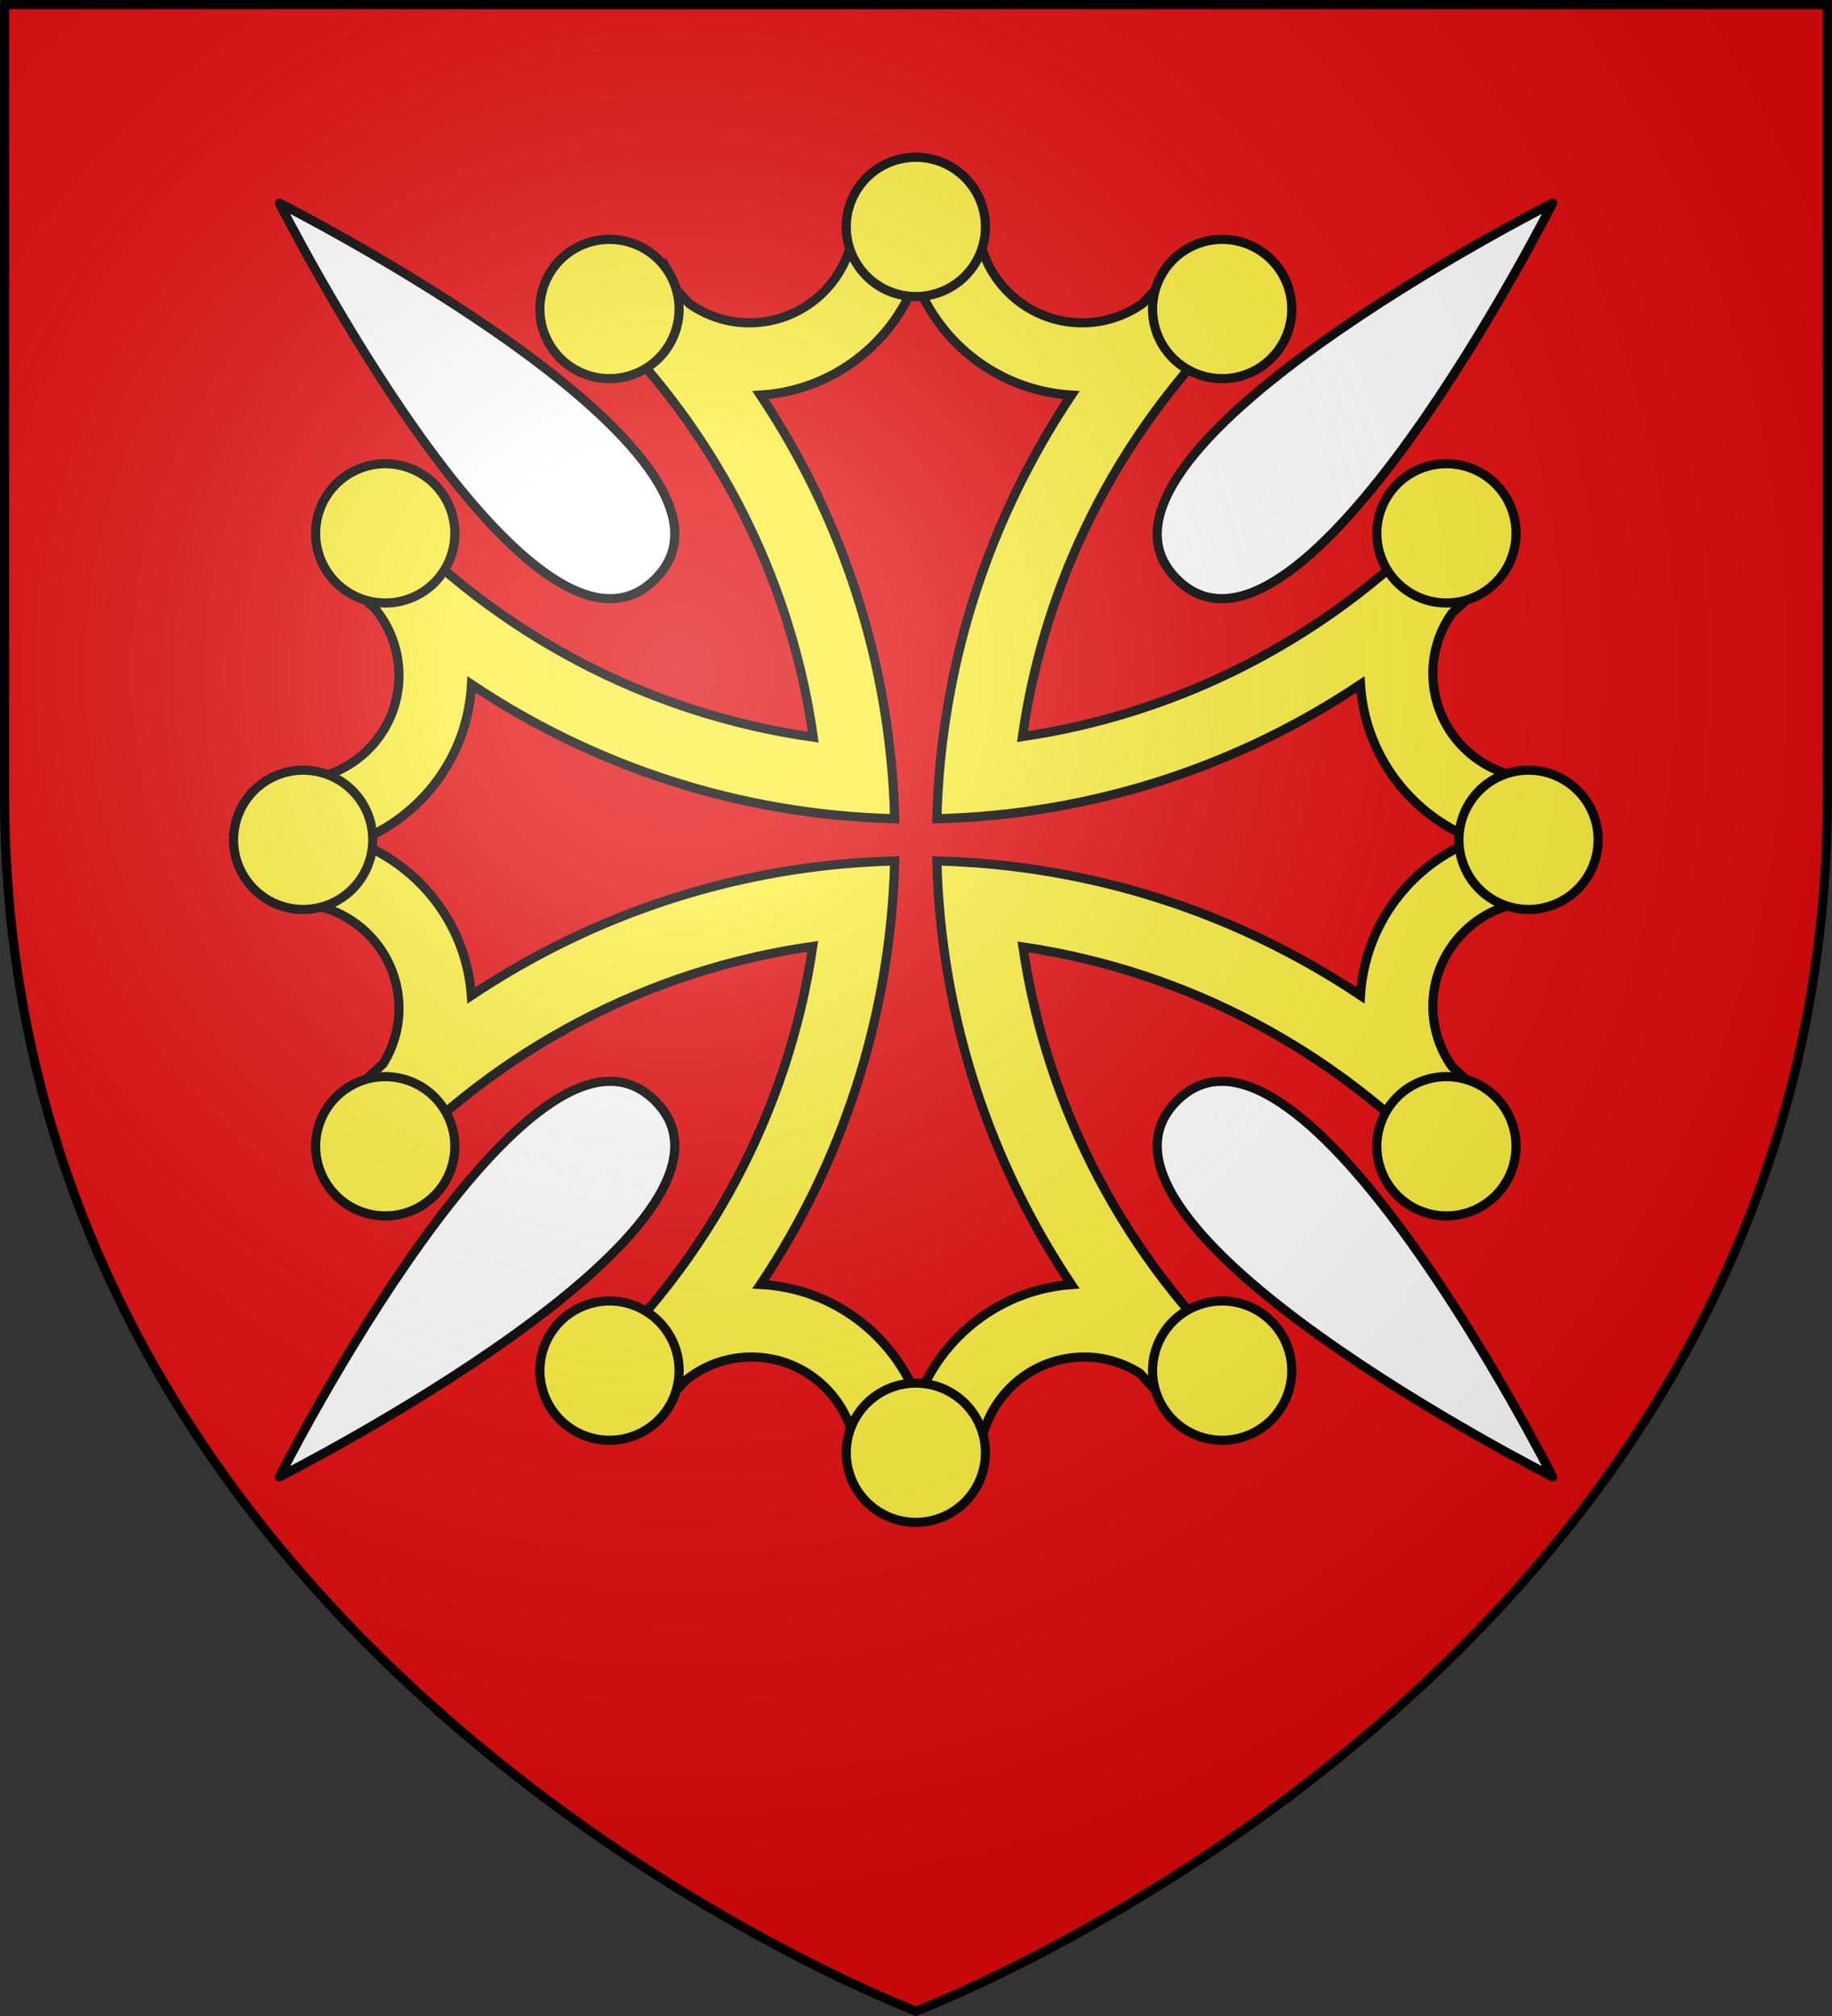
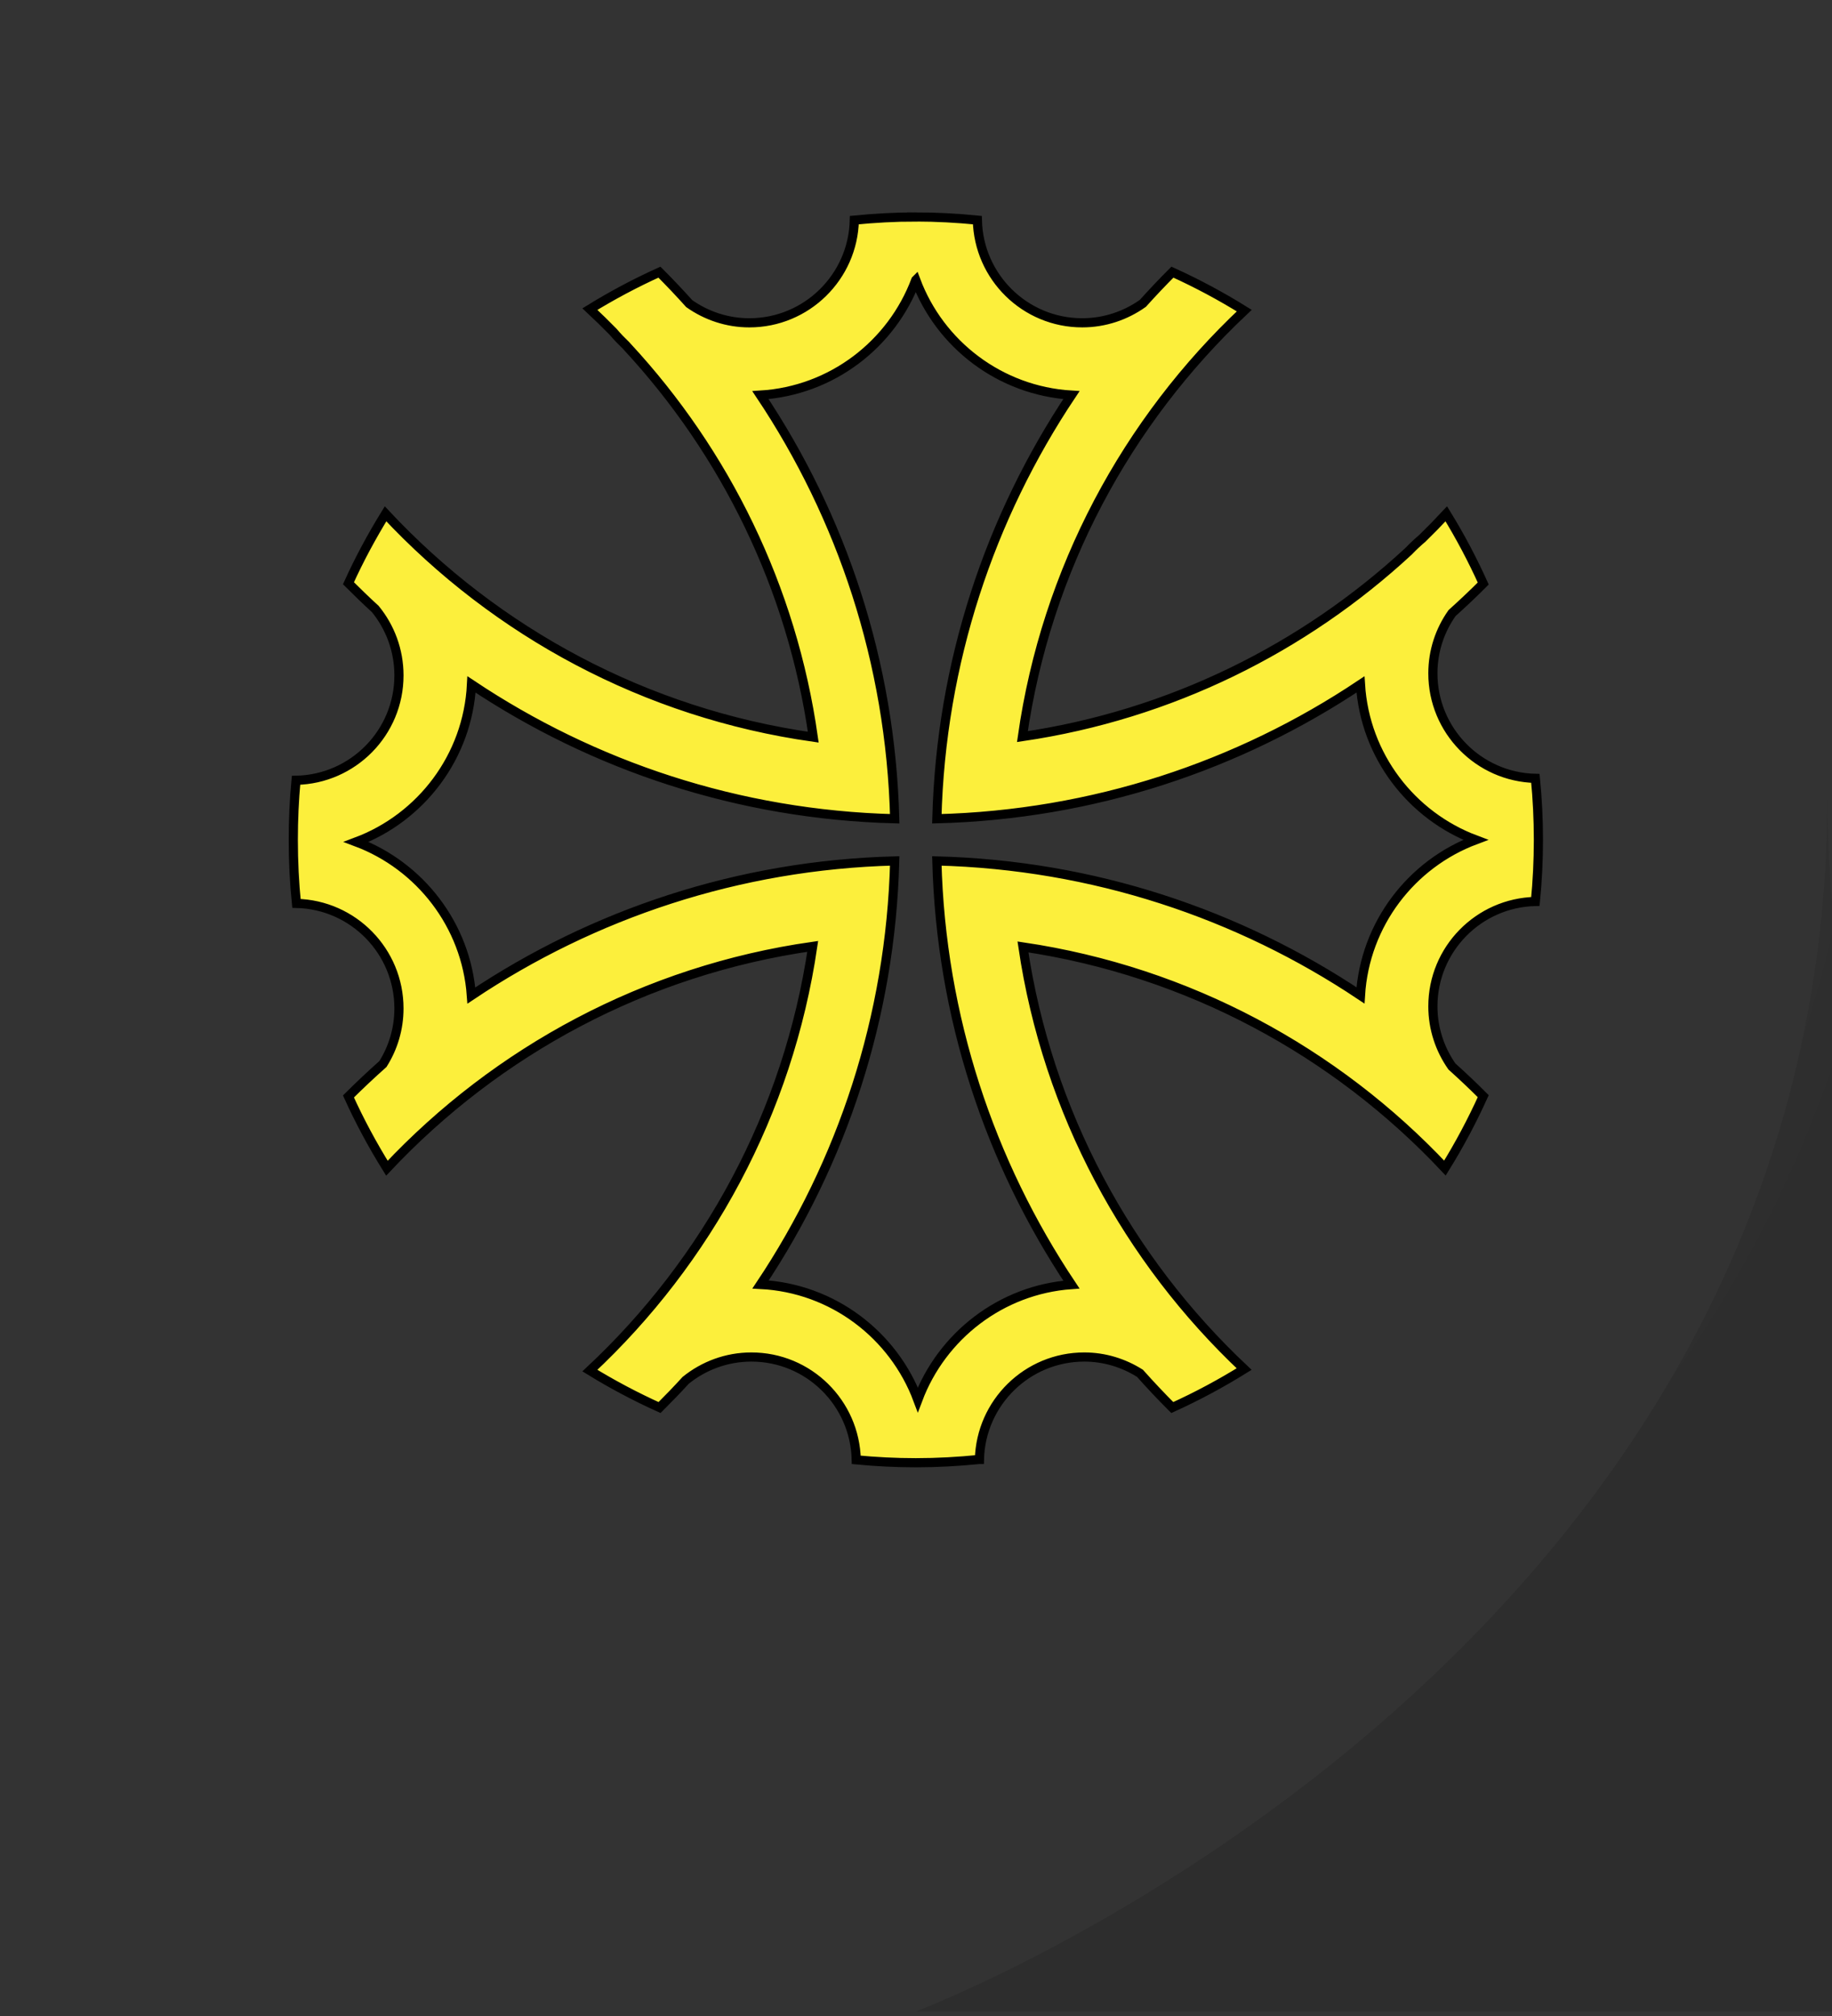
<svg xmlns="http://www.w3.org/2000/svg" xmlns:xlink="http://www.w3.org/1999/xlink" height="660" width="600">
  <rect width="100%" height="100%" fill="#333333" stroke="none" />
  <radialGradient id="a" cx="221.445" cy="226.331" gradientTransform="matrix(1.353 0 0 1.349 -77.629 -85.747)" gradientUnits="userSpaceOnUse" r="300">
    <stop offset="0" stop-color="#fff" stop-opacity=".314" />
    <stop offset=".19" stop-color="#fff" stop-opacity=".251" />
    <stop offset=".6" stop-color="#6b6b6b" stop-opacity=".125" />
    <stop offset="1" stop-opacity=".125" />
  </radialGradient>
-   <path d="m300 658.5s298.5-112.32 298.5-397.772v-259.228h-597v259.228c0 285.452 298.5 397.772 298.5 397.772z" fill="#e20909" fill-rule="evenodd" />
  <g fill="#fcef3c" fill-rule="evenodd" stroke="#000" stroke-width="2.999" transform="matrix(1 0 0 1 -.051 -.047)">
    <path d="m299.978 71.08c-6.806 0-13.492.379-20.127 1.031-.411 18.619-15.665 33.62-34.382 33.62-7.329-0-14.107-2.352-19.679-6.276-3.164-3.518-6.424-6.961-9.772-10.31-7.864 3.562-15.478 7.61-22.772 12.103 2.599 2.428 5.136 4.905 7.621 7.441 1.341 1.603 2.8 3.078 4.303 4.528.098.094.17.22.269.314 32.103 34.651 54.017 78.823 60.964 127.847-54.989-7.789-103.909-34.413-140.083-73.113-4.491 7.289-8.587 14.87-12.148 22.727 2.87 2.867 5.792 5.692 8.786 8.428 4.842 5.926 7.755 13.507 7.755 21.741-0 18.748-15.049 33.975-33.71 34.338-.61 6.417-.897 12.924-.897 19.5 0 7.02.337 13.962 1.031 20.8 18.598.435 33.575 15.68 33.575 34.382-0 6.687-1.927 12.927-5.245 18.2-3.864 3.441-7.631 6.975-11.296 10.624 3.684 8.129 7.919 15.971 12.596 23.489 36.096-38.403 84.761-64.832 139.456-72.62-8.018 54.498-34.537 102.974-72.978 138.875 7.306 4.5 14.94 8.537 22.817 12.103 2.923-2.91 5.782-5.871 8.562-8.921 5.899-4.758 13.363-7.62 21.517-7.621 18.732 0 33.95 15.025 34.337 33.665 6.431.612 12.909.941 19.5.941 7.019 0 13.962-.382 20.8-1.076 0-0.0.044 0.0.044 0 .459-18.577 15.651-33.531 34.337-33.531 6.712 0 12.959 1.994 18.245 5.335 3.421 3.84 6.948 7.576 10.579 11.207 8.142-3.688 16.004-7.912 23.534-12.597-38.108-35.817-64.426-84.028-72.44-138.202 54.16 8.018 102.394 34.299 138.201 72.396 4.678-7.526 8.868-15.398 12.551-23.534-3.332-3.336-6.756-6.571-10.265-9.728-3.911-5.58-6.231-12.363-6.231-19.679 0-18.702 14.977-33.904 33.575-34.338.652-6.635.986-13.366.986-20.172 0-6.791-.337-13.507-.986-20.127-18.598-.435-33.575-15.68-33.575-34.382 0-7.352 2.33-14.143 6.276-19.724 3.486-3.137 6.908-6.367 10.22-9.683-3.566-7.877-7.603-15.511-12.103-22.817-2.534 2.719-5.138 5.384-7.8 7.979-1.575 1.345-3.105 2.755-4.528 4.259-34.325 31.771-78.032 53.557-126.501 60.696 7.794-54.695 34.248-103.376 72.664-139.458-7.528-4.685-15.394-8.907-23.534-12.596-3.312 3.323-6.541 6.732-9.683 10.221-5.61 3.981-12.47 6.365-19.858 6.365-18.717-0-33.927-15.001-34.337-33.62-6.635-.652-13.366-1.031-20.172-1.031zm0 20.665c7.868 21.02 27.569 36.233 50.968 37.655-26.668 39.902-42.739 87.454-44.065 138.695 51.238-1.317 98.841-17.326 138.738-43.976 1.448 23.363 16.708 43.003 37.699 50.879-21.012 7.866-36.269 27.536-37.699 50.924-39.898-26.65-87.5-42.703-138.738-44.02 1.325 51.228 17.409 98.8 44.065 138.696-23.105 1.665-42.485 16.883-50.296 37.7-7.933-21.193-27.854-36.541-51.506-37.745 26.621-39.883 42.606-87.44 43.93-138.651-51.229 1.325-98.754 17.409-138.649 44.065-1.665-23.105-16.883-42.486-37.699-50.296 21.202-7.937 36.553-27.885 37.744-51.551 39.884 26.635 87.397 42.651 138.604 43.976-1.326-51.244-17.32-98.794-43.975-138.695 23.373-1.439 43-16.656 50.878-37.655z" />
-     <path d="m-365.358-78.353a22.798 22.797 0 0 1 -22.798 22.797 22.798 22.797 0 0 1 -22.798-22.797 22.798 22.797 0 0 1 22.798-22.797 22.798 22.797 0 0 1 22.798 22.797zm97.278 38.281a22.797 22.798 86.208 0 1 -31.142 8.344 22.797 22.798 86.208 0 1 -8.344-31.142 22.797 22.798 86.208 0 1 31.142-8.344 22.797 22.798 86.208 0 1 8.344 31.142zm65.102 81.794a22.798 22.797 4.892 0 1 -31.142-8.344 22.798 22.797 4.892 0 1 8.345-31.142 22.798 22.797 4.892 0 1 31.142 8.344 22.798 22.797 4.892 0 1 -8.344 31.142zm-104.59 265.767a22.797 22.798 87.662 0 1 8.345-31.142 22.797 22.798 87.662 0 1 31.142 8.344 22.797 22.798 87.662 0 1 -8.345 31.142 22.797 22.798 87.662 0 1 -31.142-8.344zm-103.384 15.487a22.797 22.798 87.479 0 1 22.798-22.797 22.797 22.798 87.479 0 1 22.798 22.797 22.797 22.798 87.479 0 1 -22.798 22.797 22.797 22.798 87.479 0 1 -22.798-22.797zm-97.28-38.283a22.797 22.798 86.398 0 1 31.142-8.344 22.797 22.798 86.398 0 1 8.344 31.142 22.797 22.798 86.398 0 1 -31.142 8.344 22.797 22.798 86.398 0 1 -8.344-31.142zm-65.102-81.796a22.797 22.798 89.144 0 1 31.142 8.344 22.797 22.798 89.144 0 1 -8.345 31.142 22.797 22.798 89.144 0 1 -31.142-8.344 22.797 22.798 89.144 0 1 8.345-31.142zm-15.486-103.386a22.797 22.798 89.02 0 1 22.798 22.797 22.797 22.798 89.02 0 1 -22.798 22.797 22.797 22.798 89.02 0 1 -22.798-22.797 22.797 22.798 89.02 0 1 22.798-22.797zm38.284-97.277a22.798 22.797.286 0 1 8.344 31.142 22.798 22.797.286 0 1 -31.142 8.344 22.798 22.797.286 0 1 -8.344-31.142 22.798 22.797.286 0 1 31.142-8.344zm81.792-65.103a22.797 22.798 82.157 0 1 -8.345 31.142 22.797 22.798 82.157 0 1 -31.142-8.344 22.797 22.798 82.157 0 1 8.345-31.142 22.797 22.798 82.157 0 1 31.142 8.344zm281.253 207.977a22.797 22.798 85.306 0 1 -22.797-22.797 22.797 22.798 85.306 0 1 22.798-22.797 22.797 22.798 85.306 0 1 22.797 22.797 22.797 22.798 85.306 0 1 -22.798 22.797zm-38.285 97.276a22.798 22.797.45 0 1 -8.344-31.142 22.798 22.797.45 0 1 31.142-8.344 22.798 22.797.45 0 1 8.344 31.142 22.798 22.797.45 0 1 -31.142 8.344z" transform="matrix(-.5 -.866 .866 -.5 0 0)" />
  </g>
-   <path id="b" d="m91.5 66.5s82.651 163.502 123.077 123.077-123.077-123.077-123.077-123.077z" fill="#fff" stroke="#000" stroke-linecap="round" stroke-linejoin="round" stroke-width="3" />
  <use height="100%" transform="matrix(-1 0 0 1 600 0)" width="100%" xlink:href="#b" />
  <use height="100%" transform="matrix(1 0 0 -1 0 550)" width="100%" xlink:href="#b" />
  <use height="100%" transform="matrix(-1 0 0 -1 600 550)" width="100%" xlink:href="#b" />
-   <path d="m300 658.5s298.5-112.32 298.5-397.772v-259.228h-597v259.228c0 285.452 298.5 397.772 298.5 397.772z" fill="url(#a)" fill-rule="evenodd" />
-   <path d="m300 658.397s-298.5-112.418-298.5-398.119c0-285.701 0-258.778 0-258.778h597v258.778c0 285.701-298.5 398.119-298.5 398.119z" fill="none" stroke="#000" stroke-width="3" />
+   <path d="m300 658.5s298.5-112.32 298.5-397.772v-259.228v259.228c0 285.452 298.5 397.772 298.5 397.772z" fill="url(#a)" fill-rule="evenodd" />
</svg>